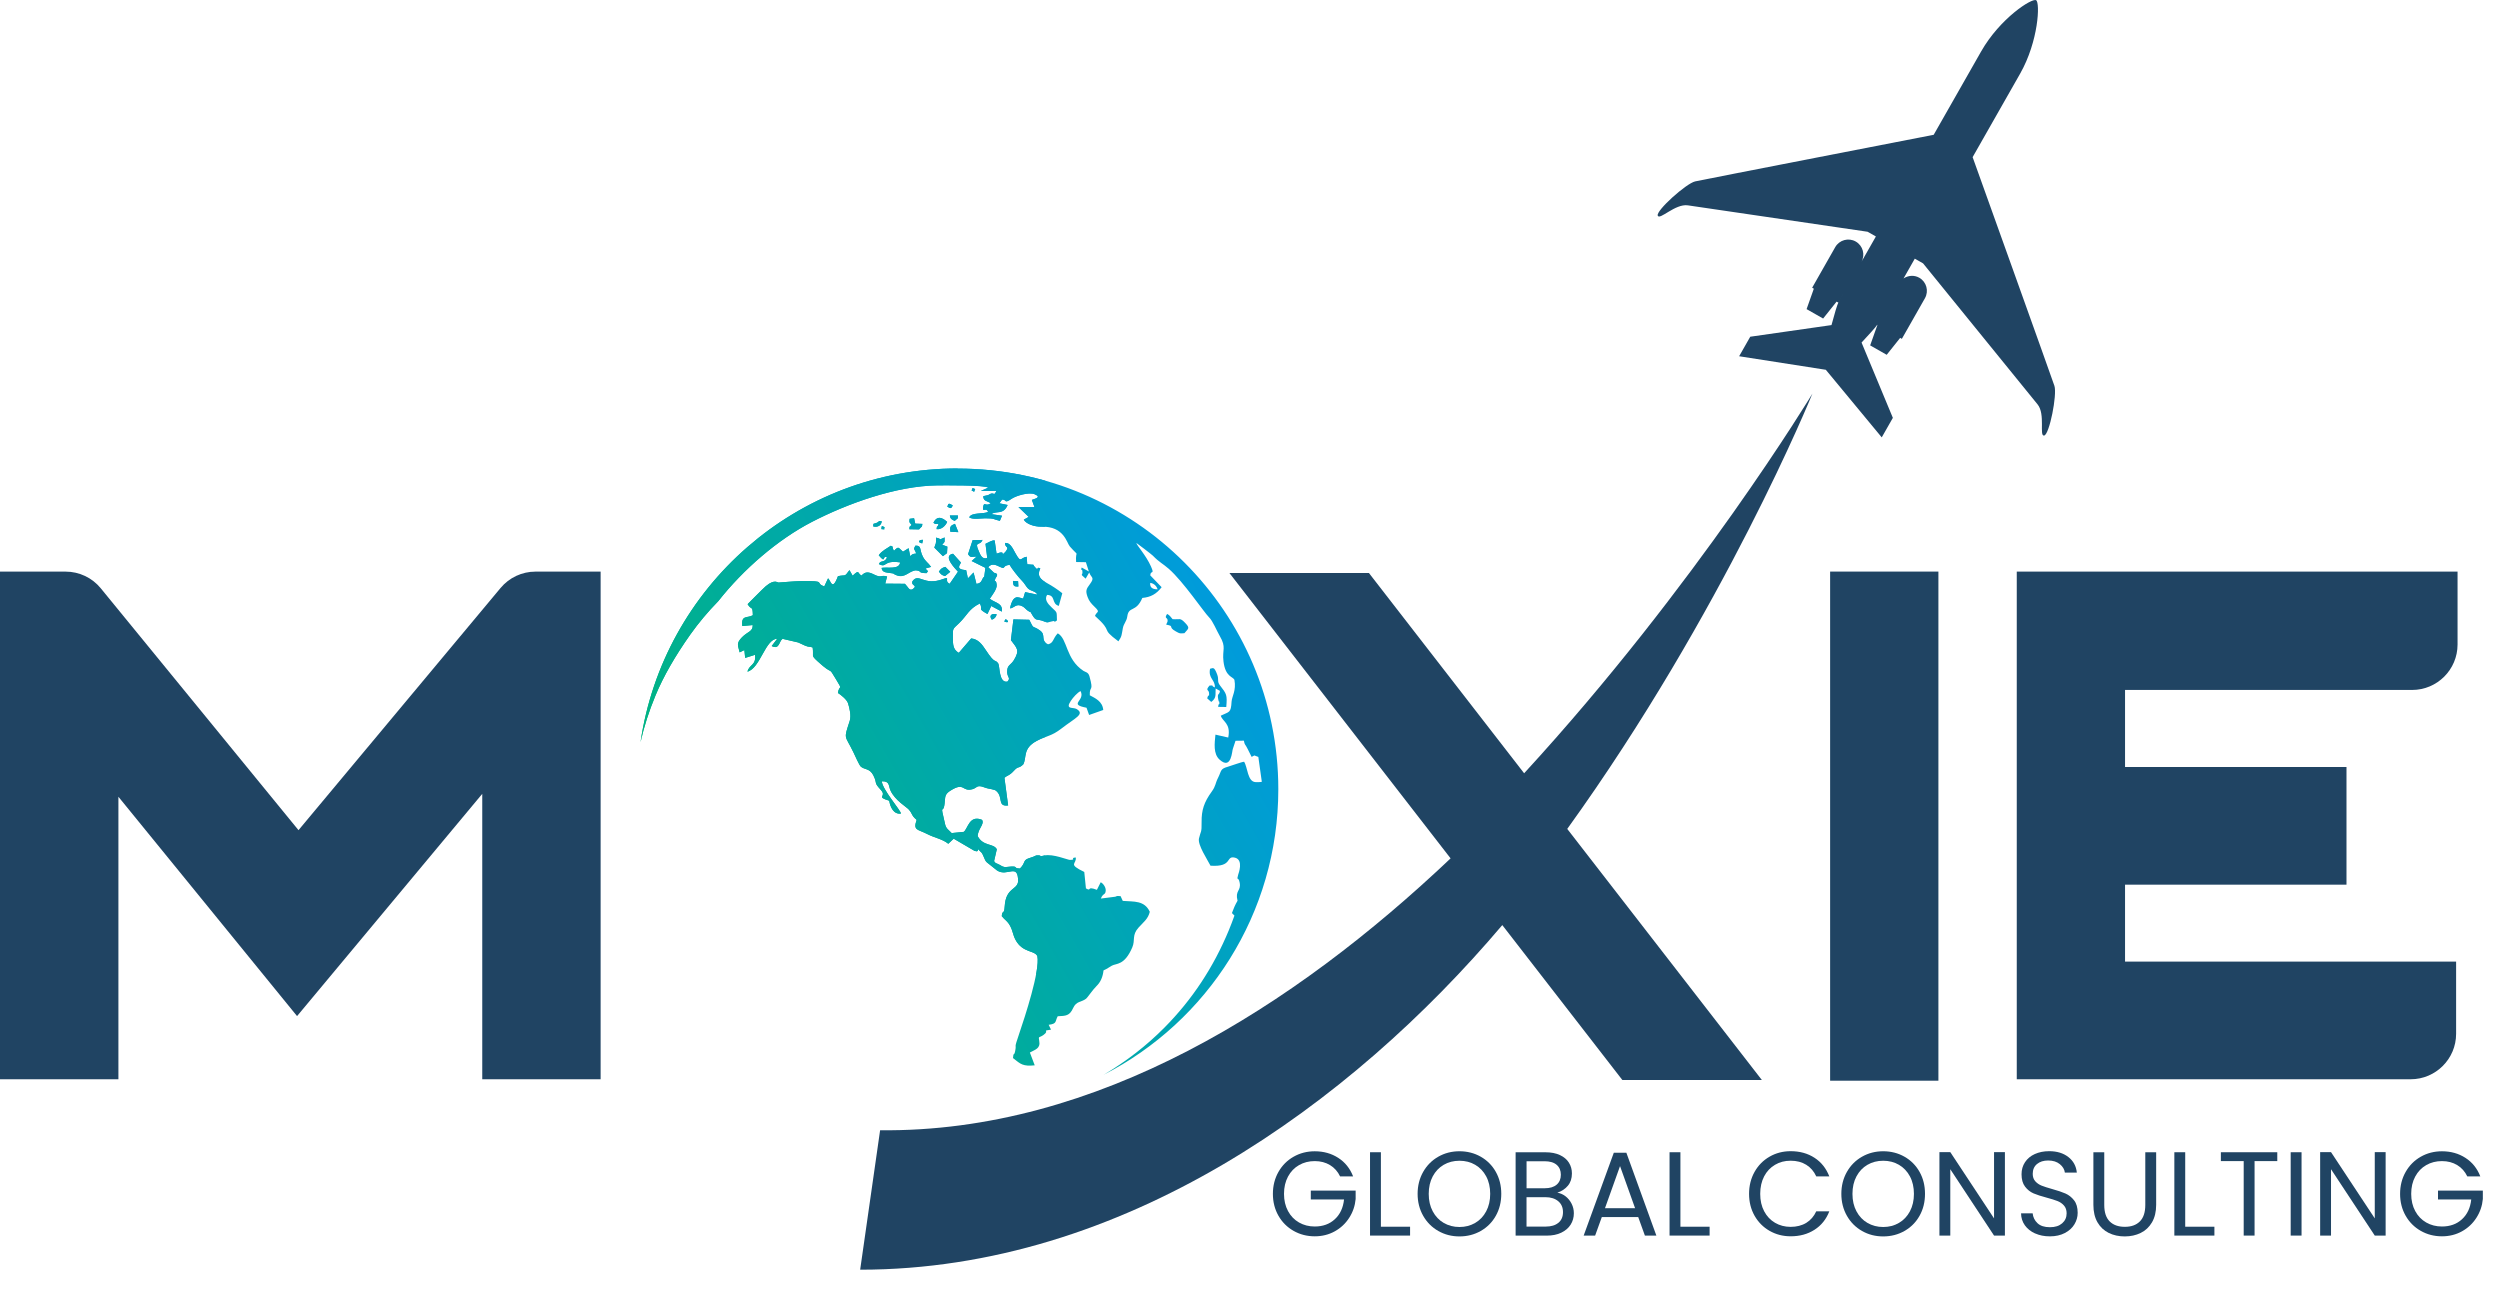
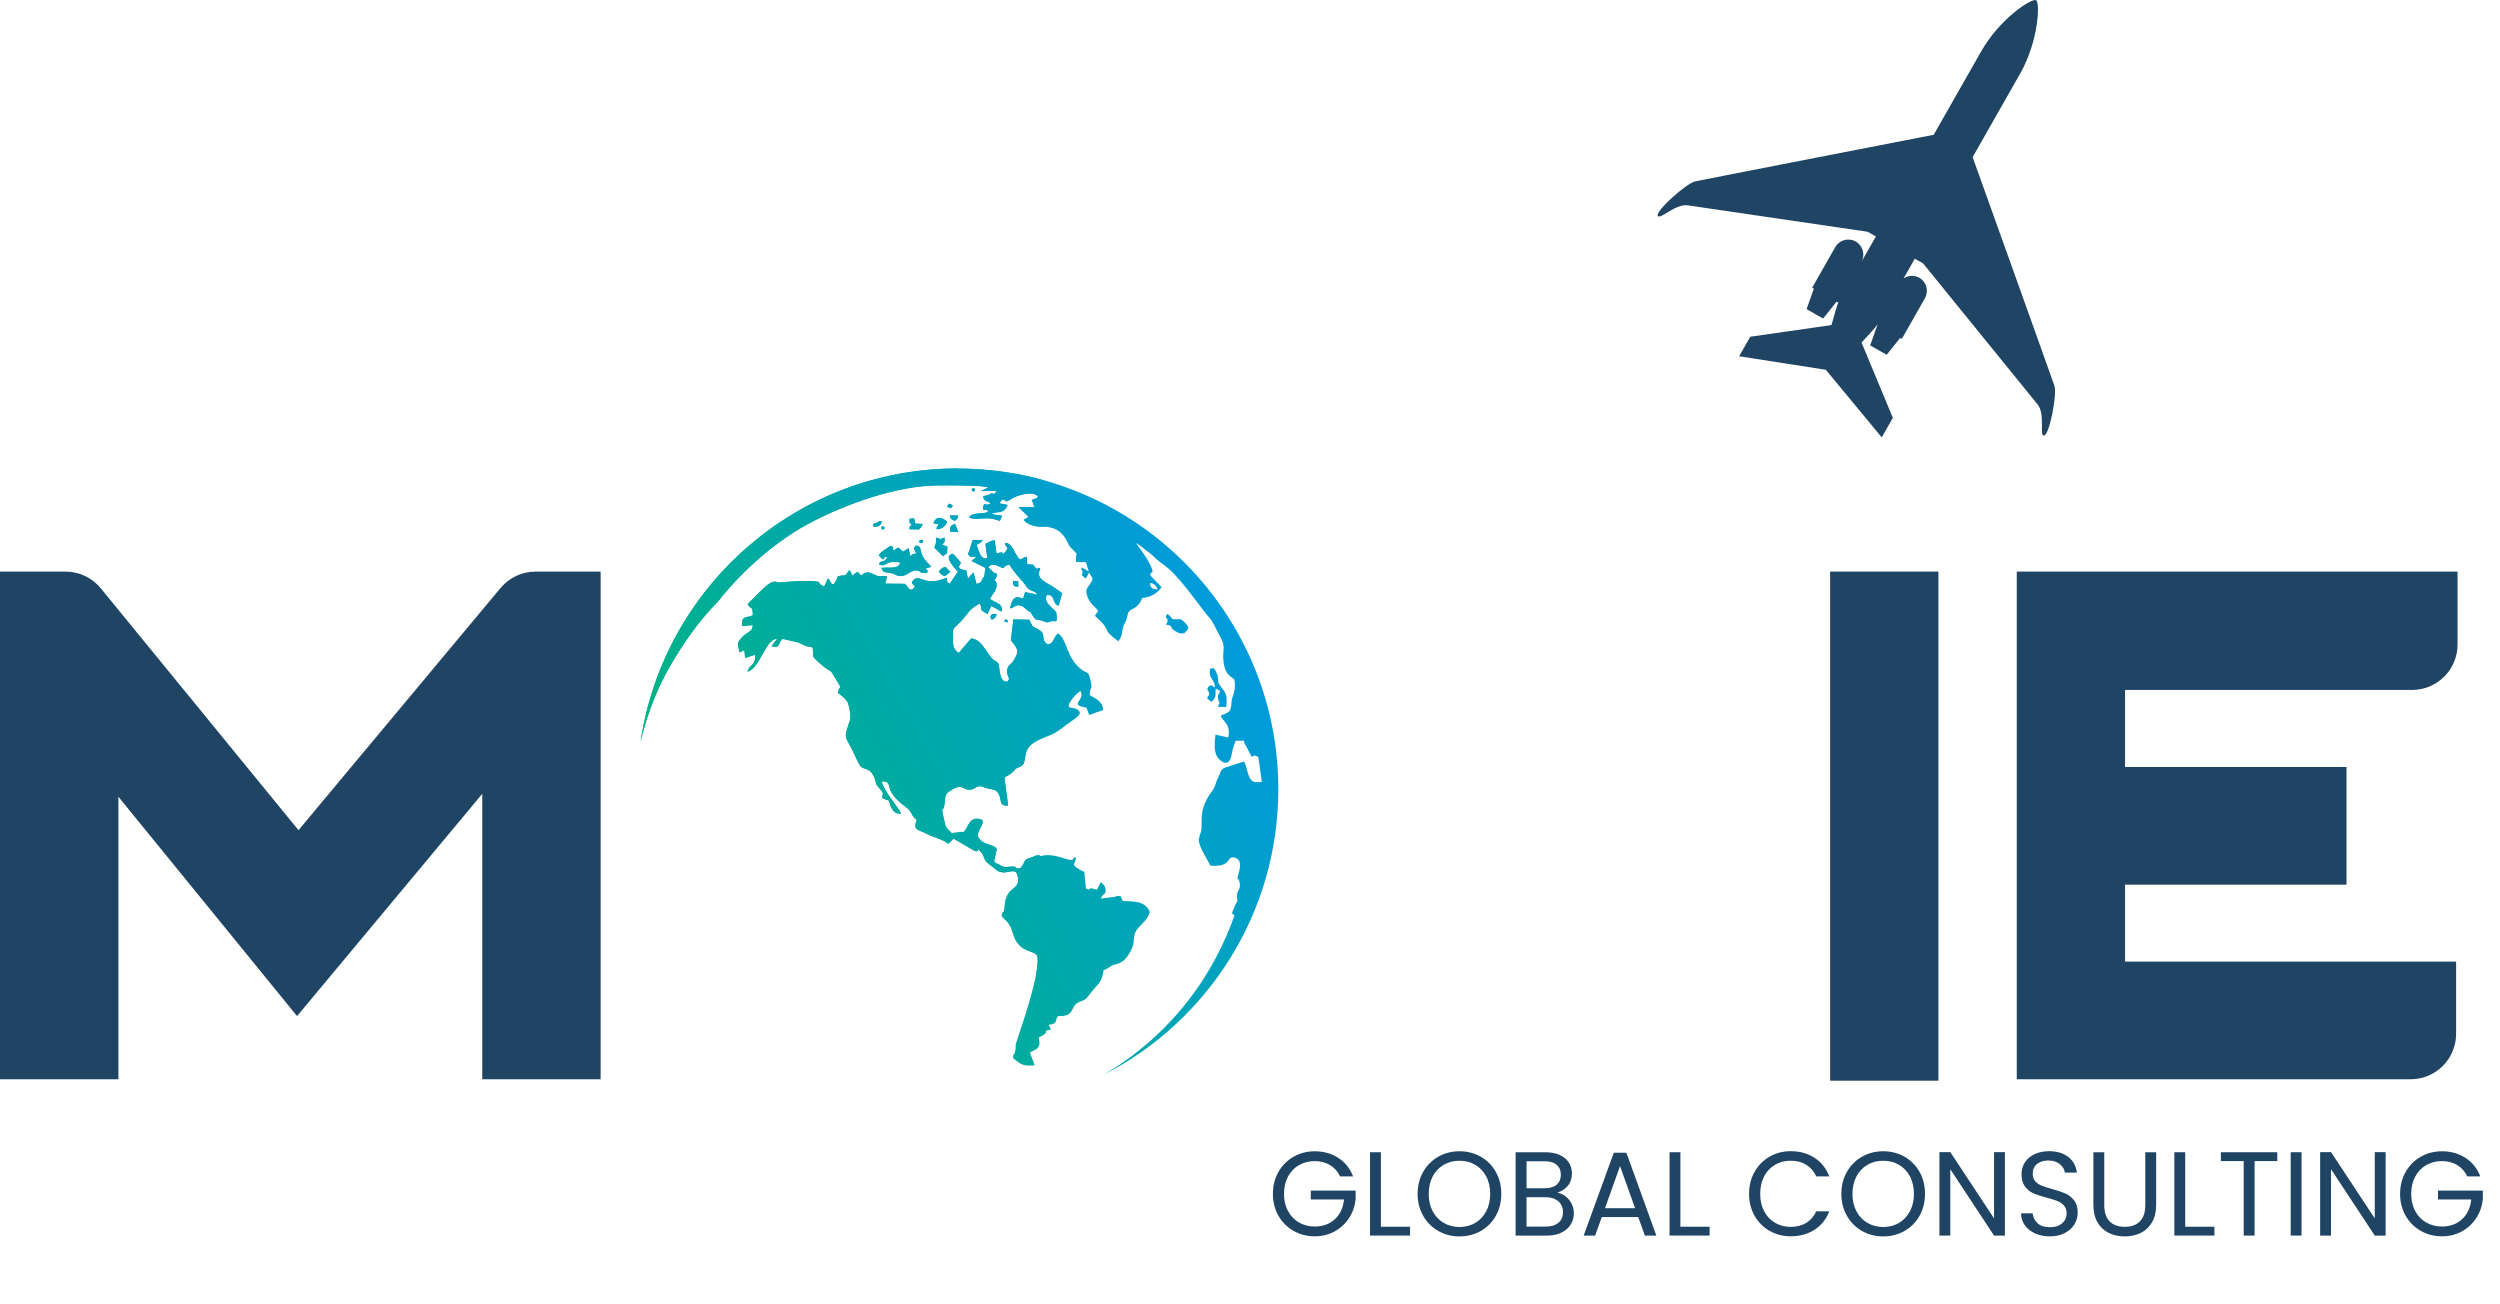
<svg xmlns="http://www.w3.org/2000/svg" xmlns:xlink="http://www.w3.org/1999/xlink" id="Layer_1" viewBox="0 0 710.88 370.81">
  <defs>
    <style>      .cls-1 {        fill: none;      }      .cls-2 {        fill: url(#linear-gradient-7);      }      .cls-3 {        fill: url(#linear-gradient-5);      }      .cls-4 {        fill: url(#linear-gradient-6);      }      .cls-5 {        fill: url(#linear-gradient-4);      }      .cls-6 {        fill: url(#linear-gradient-3);      }      .cls-7 {        fill: url(#linear-gradient-2);      }      .cls-8 {        clip-rule: evenodd;      }      .cls-8, .cls-9 {        fill: url(#linear-gradient);      }      .cls-9 {        fill-rule: evenodd;      }      .cls-10 {        fill: #204463;      }      .cls-11 {        clip-path: url(#clippath);      }    </style>
    <linearGradient id="linear-gradient" x1="350.84" y1="179.55" x2="212.12" y2="258.82" gradientUnits="userSpaceOnUse">
      <stop offset="0" stop-color="#009bdb" />
      <stop offset="1" stop-color="#00b384" />
    </linearGradient>
    <clipPath id="clippath">
      <path class="cls-8" d="M265.68,155.72l2.44,2.43,1.17-.87.1-1.84-1.49-.54c.95-1.06.65-.66.7-2.08-2.27.88-.21.56-2.43.05.03,2.21-.09,1.39-.49,2.85M265.42,148.66c.74.5.35.27,1.45.34-.42,1.45-.41,0-.55,1.47,1.39.16,2.56-.97,3.01-2.07-.49-.41-2.61-2.5-3.91.26ZM259.22,149.27c-.85.91-.51.1-.64,1.22l2.75.05c.97-1.22.75-.28.95-1.57l-2.03-.08-.33-1.53-1.27.16c-.15,1.28-.07.85.58,1.76ZM266.97,162.54c.61.79.77.98,1.75,1.28l1.49-1.23-1.4-1.4c-1.04.3-1.26.54-1.84,1.35ZM270.22,151.2l2.29.12-.96-2.38c-1.33.53-1.49.82-1.33,2.26ZM271.49,148.11c1-.98.86-.33.9-1.53h-2.29c.08.95.65,1.25,1.39,1.53ZM248.3,149.69c1.2.34,2.38-.27,2.41-1.49-1.51-.12-.11-.13-1.48.49-.79.36-.93-.12-.93,1ZM269.35,144.06c1.06.63,1.11.55,1.58-.31-1.52-1.09-1.24-.14-1.58.31ZM262.24,154.51l.22-1.01c-1.2-.04-1.72.72-.22,1.01ZM250.63,150.46c1.4.09.54.24.91-.56-.91-.39-.83-.51-.91.56ZM276.25,139.42c1.17.76.62.24,1.05-.35-1.22-.51-.5-.34-1.05.35ZM249.87,157.88c2.22,2.71.91-.28,2.37.66-.85,1.67-1.79.61-2.33,1.85,2.36,1.25,1.06-1.19,6.04-.47-.23,2.14-3.61,1.25-5.26,1.56.08.98.83,1.26,1.72,1.37,2.74.34.92.13,2.61.76,2.31.87,3.39-1.23,5.38-1.43,1.98.18.32.76,3.08.8.67-1.19.52-.01-.28-1.34l1.56-.44c-.89-1.28-1.63-1.53-2.34-2.91-1.08-2.1-.23-3.13-2.09-3.15-.78,1.25-.19.92.18,2.25-1.06.12-1.08.21-1.69.75l-.46-2.26-1.6,1c-1.35-1.14-1.15-1.71-2.56-.25-.85-1.51.19-.89-.89-1.45-1.26.88-2.47,1.37-3.45,2.71ZM331.61,177.62c2.56.46.32.58,2.72,1.91,1.27.71,1.11.6,2.46.52,1.11-1.35,1.69-1.38.22-2.92-1.52-1.59-1.43-.91-3.58-1.07-.54-.65-.86-1.15-1.56-1.49-1.04,1.6.41.73.1,2.25,0,0-.29.53-.36.8ZM345.44,195.48c-1.39-.6.07-.61-1.51-.54-1.3,1.52-.19,1.1-.13,2.12.09,1.45-.13-.06-.53,1.52l1.15,1.02c1.58-1.2,1.13-2.05,1.25-3.83l1.22.69c-.15,1.35-.83.47-.49,2.36.24,1.36.27.04.33,1.03.06.98-.13-.39-.35,1.15l2.31.04c.31-3.47.1-3.71-1.77-6.12-.95-1.23-.22-1.59-.83-3.18-.88-2.31-1.18-1.73-2.01-1.57-.56,2.84,1.51,3.07,1.36,5.31ZM329.19,167.57c-.35-.93-1.02-1.67-2.12-1.83-.17,1.44.8,1.85,2.12,1.83ZM282.02,176.21c.7-.19,1.27-.79,1.37-1.56-1.45-.29-2.25.38-1.37,1.56ZM285.55,176.7c1.2.58,1.51-.04.4-.65l-.4.65ZM289.58,166.78l-.08-1.52-1.47-.07c.11,1.35.14,1.64,1.55,1.59ZM318.62,254.77l.64,1.4c3.24.26,6.14-.18,7.69,3.1-.49,2.04-1.77,2.9-3.2,4.49-1.97,2.18-.88,3.55-1.78,5.63-2.23,5.21-4.53,4.48-5.83,5.21-1.18.67-.92.65-2.35,1.34-.2,1.79-.78,3.28-2.04,4.5-1.02.99-2.52,3.24-2.91,3.54-1.4,1.08-2.77.61-3.71,2.7-.99,2.19-2.08,2.19-4.36,2.29-.82,1.46-.12,2.14-2.58,2.43l.67,1.38c-2.86.4-.2.14-2.18,1.54-1.22.86-1.45.19-1.17,1.64.42,2.21-1.15,2.48-2.66,3.33l1.38,3.64c-3.3.33-3.99-.28-6.18-2.07.13-1.83.31-.46.61-1.95.5-2.49-.55.03,1.22-5.18,1.46-4.3,5.91-17.73,5.1-21.83-.71-1.7-4.2-.9-6.2-4.64-.8-1.5-.72-2.45-1.55-3.99-.79-1.46-1.45-1.59-2.37-2.76.13-1.9.68-.23.83-2.77.32-5.39,3.55-4.61,3.82-7.1,0-5.43-3.02-1.19-5.98-3.11-.11-.07-2.82-2.24-2.89-2.3-.86-.72-.93-2.46-1.86-3.09-1.47-1.67.19.44-1.68-.2l-5.91-3.46-1.54,1.45c-1.63-1.35-3.94-1.7-5.93-2.74-2.79-1.45-4.14-.97-3.06-4.06-1.6-1.33-1.07-1.62-2.26-2.96-.67-.75-3.85-2.55-5.15-5.33-.67-1.43-.14-2.72-2.5-2.68.12,2.31,5.42,8.3,5.44,9.18-2.06.31-3.05-1.84-3.33-3.65-4.03-1.25-.51-1.04-2.4-3.09-2.15-2.33-.84-1.57-2.11-4.12-1.04-2.08-2.61-1.57-3.61-2.54-.43-.42-1.65-3.16-2.08-4.07-2.43-5.01-2.81-3.44-1.04-8.85.47-1.43,0-3.54-.47-5.03-.33-1.05-1.92-2.31-2.87-2.94.33-2.49,1.5-.48-.51-3.82-2.53-4.22-.43-.73-5.29-5.2-1.99-1.82-1.03-1.26-1.39-3.91-1.02-.37-.87,0-2.14-.52-.12-.05-1.94-.9-1.97-.91-.13-.04-4.34-1.04-4.46-1.04-1.04.73-.85,3.19-3.08,2.05l1.57-2.06c-3.37,0-4.83,8.4-8.46,9.35.51-2.12,2.52-1.73,2.15-4.79l-2.8.88-.23-2.23-1.34.65c-.4-1.86-1.12-2.47.67-4.29,1.63-1.66,3.12-1.6,3.04-3.47l-2.95.28c-.41-3.25,1.44-2.16,2.99-3.08-.07-2.93-.37-1.27-1.49-3.14,1.25-1.31,2.71-2.68,4.04-4.04,3.28-3.38,4.29-2.16,4.75-2.11.17.02,4.67-.4,6.38-.42,7.73-.09,3.67.52,6.64,1.51l1.06-2.27c.74.39,1.15,3.95,2.82-.63,2.36-.51,1.73.38,3.27-1.72l.91,1.59c2.01-1.96,1.34-.63,2.52-.04,1.1-1.24,2.11-1.03,3.54-.31,2.25,1.12,1.81.01,3.74.57l-.54,2.03,5.61.05c.98,1.01,1.18,2,2.16,1.56,1.69-1.26-.53-.88-.03-2.28,1.85-2.53,3.15,1.45,8.67-.62,2.35-.88.15.51,1.92,1.34l2.36-3.44c-.79-.88-4.48-4.57-1.41-5.11l2.22,2.47c-.08.7-1.77,1.92,1.52,2.22l.49,2.32,1.61-1.68.82,3.25c1.78-.26,1.37-1.42,2.22-2.08l.32-2.49-3.9-1.94,1.43-1.27c-1.48.02-1.71.48-2.45-.69l1.3-3.98,2.79-.05c-.64,1.78-2.37.19-1.08,3.11.44,1,.92,2.54,2.44,2.02l-.5-4.03c.69-.31,1.88-1.08,2.61-.98l.54,3.78c3.14-1.24.69,1.32,2.5-.49,1.37-1.77-.15-1.01-.09-2.56,1.44-.16,2.2,1.57,2.86,2.76,1.79,3.25,1.38,1.43,3.29,1.17l.17,2.13c2.64.34,1.14-.3,2.24.87,1.24,1.33.06-.41,1.47.32-.99,2-.12,3.07,1.99,4.21,1.32.72,3.01,1.82,4.26,2.84l-.99,3.6c-2.18-.62-.79-3.03-3.33-3.13-.86,1.32.25,2.56,1.23,3.5,1.78,1.7,1.47,1.13,1.57,3.76-1.56,1.09-.04-.01-1.05.19-2.15.43-1.25.64-2.66.07-2.08-.84-2.11.11-3.23-1.69-1.06-1.7.06-.36-1.43-1.4-.39-.27-.84-.84-1.31-1.11-1.88-1.08-2.5.41-3.6.53-.04-.78.6-2.3.97-2.66.83-.8,1.24-.54,2.7-.13l.56-1.85,3.49.73c-.45-1.02-1.79-.97-2.64-1.73-.51-.46-1.02-1.54-1.79-2.28-.79-.76-2.97-3.51-3.47-4.47-2.35.22-.9,1.43-2.77.57-.8-.37-2.24-1.25-3.32.1l1.66,1.58c1.66.25.48,1.34.4,1.6-.61,1.88.12-.37.36,1.82.13,1.18-1.26,2.92-1.96,3.97,1.54,1.22,3.79,1.23,3.41,3.66l-3-1.6-1.08,2.28c-3.04-1.72-1.13-1.09-2.16-3-3.2,1.58-3.55,3.33-5.96,5.66-1.84,1.77-1.72,1.27-1.7,4.1,0,1.77-.03,3.32,1.67,4.29l3.53-4.11c2.01.21,3.09,1.7,4.16,3.33,2.75,4.2,2.53,2.39,3.54,3.8.48.84.13,5.58,2.59,5.16,1.18-1.23-.36-1.16-.02-3.46.19-1.3,1.08-1.35,1.88-2.67,1.75-2.89.83-3.38-.86-5.68l.71-5.89,4.51.11c1.45,3.06.83,1.41,3.1,3.09,1.77,1.31-.06,2.72,2.24,3.88,1.62-.34,1.35-1.68,2.77-3.12,2.85,1.62,2.17,7.27,7.27,10.66.6.4,1.4.34,1.74,1.57,1.29,4.68-.03,2.41.09,5.39,1.47.8,3.62,1.68,3.83,4.18l-4.02,1.42-.74-2.06c-5.34-1.02-.26-1.9-1.69-4.73-.88.39-2.15,1.83-2.77,2.77-1.71,2.58.66,1.73,1.65,2.33,2.45,1.48-.49,2.56-4.26,5.5-3.05,2.37-4.22,2-7.16,3.59-4.01,2.18-2.68,4.69-3.78,6.68-1.59,1.42-1.16.16-2.76,1.9-1.19,1.3-1.73,1.15-2.57,1.87l1.05,7.87c-3.1.41-1.39-2.3-3.26-4.01-.52-.67-2.11-.57-3.52-1.13-2.12-.84-2.08.14-3.26.49-3.12.93-2.26-2.15-6.33.42-1.31.82-1.54,1.45-1.62,2.79-.31,5.07-1.61-.43.06,6.76.31,1.32.92,1.53,1.87,2.54l3.46-.35c1.17-.95,1.59-4.91,5.18-3.41.77,1.27-1.19,2.5-1.23,4.65,1.57,2.95,4.46,1.95,5.43,3.71l-.78,3.38c.42.73.56.48,1.64,1.08.63.35.97.68,1.92.58,3.95-.45,1.46.37,3.81.44,1.88-1.91.51-2.36,3.06-3.1,1.49-.43,1.16-.68,2.12-.65,1.31.04-.23.51,1.8.04,2.34-.54,6.64,1.27,7.21,1.26,2.05-.02-.14-.57,1.67-.69.29,1.97-2.43,1.78,2.42,4.12l.47,4.67c1.81,1.02-.06-.81,3.12.41l1.08-2.15c.69.3,1.47,1.42,1.43,2.31-.06,1.42-.74.67-1.39,2.32l4.08-.52c.61-.08-.06-.32,1.59-.16ZM272.32,133.24c50.35,0,91.17,40.82,91.17,91.17,0,35.41-20.19,66.11-49.68,81.21,6.42-3.79,12.2-8.27,17.33-13.45,7.82-7.89,13.91-17.1,18.27-27.63.57-1.39,1.11-2.79,1.61-4.19-.24-.25-.48-.49-.72-.72.4-1.13.89-2.3,1.6-3.51-.77-2.97,1.05-2.73.61-5.11-.37-1.98-.97-.28-.43-2.3.07-.26,1.62-4.2-.91-4.83-2.76-.68-.46,2.72-6.96,2.28-.88-1.73-3.69-5.91-3.28-7.74.5-2.22.8-1.43.75-4.72-.04-3.33.7-5.61,2.88-8.61,1.21-1.67.91-2.17,1.83-3.99.97-1.91.52-2.46,2.73-3.07.83-.23,3.95-1.39,4.64-1.43,1.02,1.51.94,5.7,3.26,5.79.44.02,1.59.01,1.78-.09l-.99-7.07-1.13-.42-.78.41-1.12-2.24c-.76-1.57-.84-.99-1.08-2.37l-2.38.03-.74,2.24c-.27.41-.33,6.23-3.78,3.13-1.86-1.67-1.43-4.68-1.19-7.12l3.64.83c.81-4.09-1.65-4.52-2.12-6.22,2.42-1.2,2.88-.65,3.07-4,.09-1.47,1.37-3.15.81-6.17-.38-.98-2.56-.74-3.11-5.25-.41-3.43.88-3.92-1.05-7.22-.92-1.58-1.96-4.24-3.04-5.31-1.47-1.46-7.34-10.2-11.46-13.8-1.65-1.45-2.64-1.8-4.55-3.76-.33-.34-4.59-3.59-4.67-3.6,0,.55,2.77,3.55,4.14,6.66,1.14,2.57-.12.94-.19,2.56l3.23,3.36c-1.5,1.96-3.13,2.84-5.49,3.05-1.79,4.25-3.88,2.21-4.28,5.28-.18,1.38-1,1.96-1.26,3.32-.35,1.82-.23,2.28-1.26,3.74-5.49-4.07-1.09-2.22-6.66-7.23.48-1.39,1.7-.85-.18-2.65-.9-.87-1.5-1.56-1.93-2.74-.65-1.81-.34-2.28.65-3.62,1.52-2.05.36-1.74-.18-3.34l-1.02,1.76c-2.02-1.77-.55-.51-.98-2.46-.08-.35-.56.42-.14-.71l2.04,1.14-.85-2.65-2.78-.05c-.28-3.79,1.2-1.05-1.78-4.42-.91-1.04-1.61-5.77-8.06-5.63-2.03.04-4.34-.75-5.04-1.99l1.4-.79-2.92-2.8h4.56s-.74-2.03-.74-2.03c.35-.23,3.08-.66.8-1.61-1.69-.7-5.33.46-6.52,1.26-2.34,1.58-1.27.23-2.75.25l-.76,1.06,2.34.48c-1.23,2.95-3.26,1.54-4.61,2.61l3.01.44-.61,1.46c-1.85-.39-1.39-.74-4.16-.72-1.35.01-3.5.42-4.56-.26.6-1.53,4.21-.86,5.36-1.58-.57-1.46-1.72.44-1.38-1.45.29-1.61.6.08,2.15-.98-.84-.65-2.2-.54-2.12-2.03l1.38-.3c1.81-1.26,1.51.64,2.32-1.16l-4.39-.03,2.03-.9c-.35-.8-12.91-.68-14.4-.67-11.67.13-25.55,5.15-35.66,10.37-9.69,5.01-19.46,13.43-26.65,22.55-2.97,3.04-5.61,6.19-7.93,9.46-4.36,6.16-7.67,11.95-9.92,17.36-1.85,4.46-3.26,8.87-4.25,13.25,6.47-44.02,44.38-77.81,90.2-77.81Z" />
    </clipPath>
    <linearGradient id="linear-gradient-2" x1="320.16" y1="125.86" x2="181.44" y2="205.13" xlink:href="#linear-gradient" />
    <linearGradient id="linear-gradient-3" x1="0" y1="234.71" x2="170.79" y2="234.71" gradientUnits="userSpaceOnUse">
      <stop offset="1" stop-color="#204463" />
      <stop offset="1" stop-color="#415673" />
    </linearGradient>
    <linearGradient id="linear-gradient-4" x1="520.4" y1="234.92" x2="551.19" y2="234.92" gradientUnits="userSpaceOnUse">
      <stop offset="0" stop-color="#204463" />
      <stop offset="1" stop-color="#204463" />
    </linearGradient>
    <linearGradient id="linear-gradient-5" x1="573.47" y1="234.71" x2="698.81" y2="234.71" xlink:href="#linear-gradient-4" />
    <linearGradient id="linear-gradient-6" x1="244.58" y1="236.49" x2="515.36" y2="236.49" xlink:href="#linear-gradient-4" />
    <linearGradient id="linear-gradient-7" x1="471.35" y1="62.18" x2="584.38" y2="62.18" xlink:href="#linear-gradient-4" />
  </defs>
  <g>
    <path class="cls-9" d="M265.68,155.72l2.44,2.43,1.17-.87.1-1.84-1.49-.54c.95-1.06.65-.66.7-2.08-2.27.88-.21.56-2.43.05.03,2.21-.09,1.39-.49,2.85M265.42,148.66c.74.5.35.27,1.45.34-.42,1.45-.41,0-.55,1.47,1.39.16,2.56-.97,3.01-2.07-.49-.41-2.61-2.5-3.91.26ZM259.22,149.27c-.85.91-.51.1-.64,1.22l2.75.05c.97-1.22.75-.28.95-1.57l-2.03-.08-.33-1.53-1.27.16c-.15,1.28-.07.85.58,1.76ZM266.97,162.54c.61.79.77.98,1.75,1.28l1.49-1.23-1.4-1.4c-1.04.3-1.26.54-1.84,1.35ZM270.22,151.2l2.29.12-.96-2.38c-1.33.53-1.49.82-1.33,2.26ZM271.49,148.11c1-.98.86-.33.9-1.53h-2.29c.08.95.65,1.25,1.39,1.53ZM248.3,149.69c1.2.34,2.38-.27,2.41-1.49-1.51-.12-.11-.13-1.48.49-.79.36-.93-.12-.93,1ZM269.35,144.06c1.06.63,1.11.55,1.58-.31-1.52-1.09-1.24-.14-1.58.31ZM262.24,154.51l.22-1.01c-1.2-.04-1.72.72-.22,1.01ZM250.63,150.46c1.4.09.54.24.91-.56-.91-.39-.83-.51-.91.56ZM276.25,139.42c1.17.76.62.24,1.05-.35-1.22-.51-.5-.34-1.05.35ZM249.87,157.88c2.22,2.71.91-.28,2.37.66-.85,1.67-1.79.61-2.33,1.85,2.36,1.25,1.06-1.19,6.04-.47-.23,2.14-3.61,1.25-5.26,1.56.08.98.83,1.26,1.72,1.37,2.74.34.92.13,2.61.76,2.31.87,3.39-1.23,5.38-1.43,1.98.18.32.76,3.08.8.67-1.19.52-.01-.28-1.34l1.56-.44c-.89-1.28-1.63-1.53-2.34-2.91-1.08-2.1-.23-3.13-2.09-3.15-.78,1.25-.19.92.18,2.25-1.06.12-1.08.21-1.69.75l-.46-2.26-1.6,1c-1.35-1.14-1.15-1.71-2.56-.25-.85-1.51.19-.89-.89-1.45-1.26.88-2.47,1.37-3.45,2.71ZM331.61,177.62c2.56.46.32.58,2.72,1.91,1.27.71,1.11.6,2.46.52,1.11-1.35,1.69-1.38.22-2.92-1.52-1.59-1.43-.91-3.58-1.07-.54-.65-.86-1.15-1.56-1.49-1.04,1.6.41.73.1,2.25,0,0-.29.53-.36.8ZM345.44,195.48c-1.39-.6.07-.61-1.51-.54-1.3,1.52-.19,1.1-.13,2.12.09,1.45-.13-.06-.53,1.52l1.15,1.02c1.58-1.2,1.13-2.05,1.25-3.83l1.22.69c-.15,1.35-.83.47-.49,2.36.24,1.36.27.04.33,1.03.06.98-.13-.39-.35,1.15l2.31.04c.31-3.47.1-3.71-1.77-6.12-.95-1.23-.22-1.59-.83-3.18-.88-2.31-1.18-1.73-2.01-1.57-.56,2.84,1.51,3.07,1.36,5.31ZM329.19,167.57c-.35-.93-1.02-1.67-2.12-1.83-.17,1.44.8,1.85,2.12,1.83ZM282.02,176.21c.7-.19,1.27-.79,1.37-1.56-1.45-.29-2.25.38-1.37,1.56ZM285.55,176.7c1.2.58,1.51-.04.4-.65l-.4.65ZM289.58,166.78l-.08-1.52-1.47-.07c.11,1.35.14,1.64,1.55,1.59ZM318.62,254.77l.64,1.4c3.24.26,6.14-.18,7.69,3.1-.49,2.04-1.77,2.9-3.2,4.49-1.97,2.18-.88,3.55-1.78,5.63-2.23,5.21-4.53,4.48-5.83,5.21-1.18.67-.92.65-2.35,1.34-.2,1.79-.78,3.28-2.04,4.5-1.02.99-2.52,3.24-2.91,3.54-1.4,1.08-2.77.61-3.71,2.7-.99,2.19-2.08,2.19-4.36,2.29-.82,1.46-.12,2.14-2.58,2.43l.67,1.38c-2.86.4-.2.14-2.18,1.54-1.22.86-1.45.19-1.17,1.64.42,2.21-1.15,2.48-2.66,3.33l1.38,3.64c-3.3.33-3.99-.28-6.18-2.07.13-1.83.31-.46.61-1.95.5-2.49-.55.03,1.22-5.18,1.46-4.3,5.91-17.73,5.1-21.83-.71-1.7-4.2-.9-6.2-4.64-.8-1.5-.72-2.45-1.55-3.99-.79-1.46-1.45-1.59-2.37-2.76.13-1.9.68-.23.83-2.77.32-5.39,3.55-4.61,3.82-7.1,0-5.43-3.02-1.19-5.98-3.11-.11-.07-2.82-2.24-2.89-2.3-.86-.72-.93-2.46-1.86-3.09-1.47-1.67.19.44-1.68-.2l-5.91-3.46-1.54,1.45c-1.63-1.35-3.94-1.7-5.93-2.74-2.79-1.45-4.14-.97-3.06-4.06-1.6-1.33-1.07-1.62-2.26-2.96-.67-.75-3.85-2.55-5.15-5.33-.67-1.43-.14-2.72-2.5-2.68.12,2.31,5.42,8.3,5.44,9.18-2.06.31-3.05-1.84-3.33-3.65-4.03-1.25-.51-1.04-2.4-3.09-2.15-2.33-.84-1.57-2.11-4.12-1.04-2.08-2.61-1.57-3.61-2.54-.43-.42-1.65-3.16-2.08-4.07-2.43-5.01-2.81-3.44-1.04-8.85.47-1.43,0-3.54-.47-5.03-.33-1.05-1.92-2.31-2.87-2.94.33-2.49,1.5-.48-.51-3.82-2.53-4.22-.43-.73-5.29-5.2-1.99-1.82-1.03-1.26-1.39-3.91-1.02-.37-.87,0-2.14-.52-.12-.05-1.94-.9-1.97-.91-.13-.04-4.34-1.04-4.46-1.04-1.04.73-.85,3.19-3.08,2.05l1.57-2.06c-3.37,0-4.83,8.4-8.46,9.35.51-2.12,2.52-1.73,2.15-4.79l-2.8.88-.23-2.23-1.34.65c-.4-1.86-1.12-2.47.67-4.29,1.63-1.66,3.12-1.6,3.04-3.47l-2.95.28c-.41-3.25,1.44-2.16,2.99-3.08-.07-2.93-.37-1.27-1.49-3.14,1.25-1.31,2.71-2.68,4.04-4.04,3.28-3.38,4.29-2.16,4.75-2.11.17.02,4.67-.4,6.38-.42,7.73-.09,3.67.52,6.64,1.51l1.06-2.27c.74.39,1.15,3.95,2.82-.63,2.36-.51,1.73.38,3.27-1.72l.91,1.59c2.01-1.96,1.34-.63,2.52-.04,1.1-1.24,2.11-1.03,3.54-.31,2.25,1.12,1.81.01,3.74.57l-.54,2.03,5.61.05c.98,1.01,1.18,2,2.16,1.56,1.69-1.26-.53-.88-.03-2.28,1.85-2.53,3.15,1.45,8.67-.62,2.35-.88.15.51,1.92,1.34l2.36-3.44c-.79-.88-4.48-4.57-1.41-5.11l2.22,2.47c-.08.7-1.77,1.92,1.52,2.22l.49,2.32,1.61-1.68.82,3.25c1.78-.26,1.37-1.42,2.22-2.08l.32-2.49-3.9-1.94,1.43-1.27c-1.48.02-1.71.48-2.45-.69l1.3-3.98,2.79-.05c-.64,1.78-2.37.19-1.08,3.11.44,1,.92,2.54,2.44,2.02l-.5-4.03c.69-.31,1.88-1.08,2.61-.98l.54,3.78c3.14-1.24.69,1.32,2.5-.49,1.37-1.77-.15-1.01-.09-2.56,1.44-.16,2.2,1.57,2.86,2.76,1.79,3.25,1.38,1.43,3.29,1.17l.17,2.13c2.64.34,1.14-.3,2.24.87,1.24,1.33.06-.41,1.47.32-.99,2-.12,3.07,1.99,4.21,1.32.72,3.01,1.82,4.26,2.84l-.99,3.6c-2.18-.62-.79-3.03-3.33-3.13-.86,1.32.25,2.56,1.23,3.5,1.78,1.7,1.47,1.13,1.57,3.76-1.56,1.09-.04-.01-1.05.19-2.15.43-1.25.64-2.66.07-2.08-.84-2.11.11-3.23-1.69-1.06-1.7.06-.36-1.43-1.4-.39-.27-.84-.84-1.31-1.11-1.88-1.08-2.5.41-3.6.53-.04-.78.6-2.3.97-2.66.83-.8,1.24-.54,2.7-.13l.56-1.85,3.49.73c-.45-1.02-1.79-.97-2.64-1.73-.51-.46-1.02-1.54-1.79-2.28-.79-.76-2.97-3.51-3.47-4.47-2.35.22-.9,1.43-2.77.57-.8-.37-2.24-1.25-3.32.1l1.66,1.58c1.66.25.48,1.34.4,1.6-.61,1.88.12-.37.36,1.82.13,1.18-1.26,2.92-1.96,3.97,1.54,1.22,3.79,1.23,3.41,3.66l-3-1.6-1.08,2.28c-3.04-1.72-1.13-1.09-2.16-3-3.2,1.58-3.55,3.33-5.96,5.66-1.84,1.77-1.72,1.27-1.7,4.1,0,1.77-.03,3.32,1.67,4.29l3.53-4.11c2.01.21,3.09,1.7,4.16,3.33,2.75,4.2,2.53,2.39,3.54,3.8.48.84.13,5.58,2.59,5.16,1.18-1.23-.36-1.16-.02-3.46.19-1.3,1.08-1.35,1.88-2.67,1.75-2.89.83-3.38-.86-5.68l.71-5.89,4.51.11c1.45,3.06.83,1.41,3.1,3.09,1.77,1.31-.06,2.72,2.24,3.88,1.62-.34,1.35-1.68,2.77-3.12,2.85,1.62,2.17,7.27,7.27,10.66.6.4,1.4.34,1.74,1.57,1.29,4.68-.03,2.41.09,5.39,1.47.8,3.62,1.68,3.83,4.18l-4.02,1.42-.74-2.06c-5.34-1.02-.26-1.9-1.69-4.73-.88.39-2.15,1.83-2.77,2.77-1.71,2.58.66,1.73,1.65,2.33,2.45,1.48-.49,2.56-4.26,5.5-3.05,2.37-4.22,2-7.16,3.59-4.01,2.18-2.68,4.69-3.78,6.68-1.59,1.42-1.16.16-2.76,1.9-1.19,1.3-1.73,1.15-2.57,1.87l1.05,7.87c-3.1.41-1.39-2.3-3.26-4.01-.52-.67-2.11-.57-3.52-1.13-2.12-.84-2.08.14-3.26.49-3.12.93-2.26-2.15-6.33.42-1.31.82-1.54,1.45-1.62,2.79-.31,5.07-1.61-.43.06,6.76.31,1.32.92,1.53,1.87,2.54l3.46-.35c1.17-.95,1.59-4.91,5.18-3.41.77,1.27-1.19,2.5-1.23,4.65,1.57,2.95,4.46,1.95,5.43,3.71l-.78,3.38c.42.73.56.48,1.64,1.08.63.35.97.68,1.92.58,3.95-.45,1.46.37,3.81.44,1.88-1.91.51-2.36,3.06-3.1,1.49-.43,1.16-.68,2.12-.65,1.31.04-.23.51,1.8.04,2.34-.54,6.64,1.27,7.21,1.26,2.05-.02-.14-.57,1.67-.69.29,1.97-2.43,1.78,2.42,4.12l.47,4.67c1.81,1.02-.06-.81,3.12.41l1.08-2.15c.69.3,1.47,1.42,1.43,2.31-.06,1.42-.74.67-1.39,2.32l4.08-.52c.61-.08-.06-.32,1.59-.16ZM272.32,133.24c50.35,0,91.17,40.82,91.17,91.17,0,35.41-20.19,66.11-49.68,81.21,6.42-3.79,12.2-8.27,17.33-13.45,7.82-7.89,13.91-17.1,18.27-27.63.57-1.39,1.11-2.79,1.61-4.19-.24-.25-.48-.49-.72-.72.4-1.13.89-2.3,1.6-3.51-.77-2.97,1.05-2.73.61-5.11-.37-1.98-.97-.28-.43-2.3.07-.26,1.62-4.2-.91-4.83-2.76-.68-.46,2.72-6.96,2.28-.88-1.73-3.69-5.91-3.28-7.74.5-2.22.8-1.43.75-4.72-.04-3.33.7-5.61,2.88-8.61,1.21-1.67.91-2.17,1.83-3.99.97-1.91.52-2.46,2.73-3.07.83-.23,3.95-1.39,4.64-1.43,1.02,1.51.94,5.7,3.26,5.79.44.02,1.59.01,1.78-.09l-.99-7.07-1.13-.42-.78.41-1.12-2.24c-.76-1.57-.84-.99-1.08-2.37l-2.38.03-.74,2.24c-.27.41-.33,6.23-3.78,3.13-1.86-1.67-1.43-4.68-1.19-7.12l3.64.83c.81-4.09-1.65-4.52-2.12-6.22,2.42-1.2,2.88-.65,3.07-4,.09-1.47,1.37-3.15.81-6.17-.38-.98-2.56-.74-3.11-5.25-.41-3.43.88-3.92-1.05-7.22-.92-1.58-1.96-4.24-3.04-5.31-1.47-1.46-7.34-10.2-11.46-13.8-1.65-1.45-2.64-1.8-4.55-3.76-.33-.34-4.59-3.59-4.67-3.6,0,.55,2.77,3.55,4.14,6.66,1.14,2.57-.12.94-.19,2.56l3.23,3.36c-1.5,1.96-3.13,2.84-5.49,3.05-1.79,4.25-3.88,2.21-4.28,5.28-.18,1.38-1,1.96-1.26,3.32-.35,1.82-.23,2.28-1.26,3.74-5.49-4.07-1.09-2.22-6.66-7.23.48-1.39,1.7-.85-.18-2.65-.9-.87-1.5-1.56-1.93-2.74-.65-1.81-.34-2.28.65-3.62,1.52-2.05.36-1.74-.18-3.34l-1.02,1.76c-2.02-1.77-.55-.51-.98-2.46-.08-.35-.56.42-.14-.71l2.04,1.14-.85-2.65-2.78-.05c-.28-3.79,1.2-1.05-1.78-4.42-.91-1.04-1.61-5.77-8.06-5.63-2.03.04-4.34-.75-5.04-1.99l1.4-.79-2.92-2.8h4.56s-.74-2.03-.74-2.03c.35-.23,3.08-.66.8-1.61-1.69-.7-5.33.46-6.52,1.26-2.34,1.58-1.27.23-2.75.25l-.76,1.06,2.34.48c-1.23,2.95-3.26,1.54-4.61,2.61l3.01.44-.61,1.46c-1.85-.39-1.39-.74-4.16-.72-1.35.01-3.5.42-4.56-.26.6-1.53,4.21-.86,5.36-1.58-.57-1.46-1.72.44-1.38-1.45.29-1.61.6.08,2.15-.98-.84-.65-2.2-.54-2.12-2.03l1.38-.3c1.81-1.26,1.51.64,2.32-1.16l-4.39-.03,2.03-.9c-.35-.8-12.91-.68-14.4-.67-11.67.13-25.55,5.15-35.66,10.37-9.69,5.01-19.46,13.43-26.65,22.55-2.97,3.04-5.61,6.19-7.93,9.46-4.36,6.16-7.67,11.95-9.92,17.36-1.85,4.46-3.26,8.87-4.25,13.25,6.47-44.02,44.38-77.81,90.2-77.81Z" />
    <g class="cls-11">
      <rect class="cls-7" x="115.85" y="104.6" width="181.37" height="172.38" />
    </g>
  </g>
  <circle class="cls-1" cx="267.03" cy="235.05" r="88.31" />
  <path class="cls-6" d="M170.79,306.89h-33.66v-81.16l-52.66,63.2-50.8-62.37v80.34H0v-144.36h18.65c3.88,0,7.56,1.74,10.01,4.75l56.22,68.77,57.46-68.87c2.46-2.95,6.09-4.65,9.93-4.65h18.52v144.36Z" />
  <path class="cls-5" d="M520.4,162.53h30.79v144.77h-30.79v-144.77Z" />
  <path class="cls-3" d="M604.26,218.09h62.97v33.46h-62.97v21.89h94.14v20.52c0,7.14-5.79,12.93-12.93,12.93h-112v-144.36h125.34v20.73c0,7.14-5.79,12.93-12.93,12.93h-81.62v21.89Z" />
  <g>
-     <path class="cls-4" d="M515.36,111.93s-32.9,54.53-81.97,107.95l-44.13-56.94h-39.67l62.89,81.14c-44.51,42.17-100.55,77.97-162.22,77.31l-5.67,39.65c74.72,0,139.43-47.06,182.59-97.99l34.14,44.05h39.67l-55.34-71.4c44.52-61.77,69.71-123.76,69.71-123.76Z" />
    <path class="cls-2" d="M560.94,44.64l-1.15,2.03c6.82-11.98,12.74-22.4,14.64-25.73,5.23-9.2,5.72-20.21,4.54-20.88-1.18-.67-10.25,5.12-15.63,14.57-1.83,3.22-7.19,12.64-13.49,23.7,0,0-65.28,12.69-67.82,13.25-2.54.56-11.18,8.32-10.65,9.73.53,1.41,4.97-3.44,8.56-2.92,3.59.53,51.12,7.51,51.12,7.51l2.35,1.34,1.45-2.54c-2.11,3.7-4.11,7.23-5.88,10.33l.3-.52c1.17-2.05.45-4.66-1.6-5.83s-4.66-.45-5.83,1.6l-6.56,11.54.48.27-2.06,5.81,4.7,2.68,3.83-4.81-3.63-2.06,4.1,2.33,3.02-5.31c-1.19,2.1-2.19,3.85-2.91,5.12-.39.68-1.26,3.7-2.03,6.59l-23.1,3.31-3.16,5.55,24.65,3.85,15.9,19.22,3.16-5.55-8.9-21.41c1.97-2.1,4-4.34,4.45-5.05l.06.04-2.06,5.81,4.7,2.68,3.83-4.81.48.27,6.56-11.54c1.17-2.05.45-4.66-1.6-5.83-1.46-.83-3.17-.67-4.48.2,1.01-1.78,2.09-3.67,3.2-5.63l2.35,1.34s30.29,37.3,32.57,40.11c2.28,2.81.38,9.11,1.86,8.85,1.49-.27,3.74-11.66,2.92-14.13-.82-2.47-23.27-65.07-23.27-65.07Z" />
  </g>
  <g>
    <path class="cls-10" d="M381.06,334.51c-.66-1.38-1.61-2.45-2.86-3.21-1.25-.76-2.7-1.14-4.35-1.14s-3.15.38-4.47,1.14c-1.33.76-2.37,1.85-3.13,3.26-.76,1.42-1.14,3.05-1.14,4.91s.38,3.49,1.14,4.9,1.8,2.49,3.13,3.25c1.33.76,2.82,1.14,4.47,1.14,2.31,0,4.22-.69,5.71-2.07,1.5-1.38,2.37-3.25,2.62-5.61h-9.45v-2.52h12.75v2.38c-.18,1.95-.79,3.74-1.84,5.36-1.04,1.62-2.41,2.9-4.11,3.84s-3.59,1.41-5.68,1.41c-2.2,0-4.21-.52-6.02-1.55s-3.25-2.46-4.3-4.3c-1.05-1.84-1.58-3.91-1.58-6.22s.53-4.39,1.58-6.24c1.05-1.85,2.49-3.29,4.3-4.32s3.82-1.55,6.02-1.55c2.52,0,4.74.62,6.68,1.87,1.94,1.25,3.35,3,4.23,5.27h-3.71Z" />
    <path class="cls-10" d="M392.66,348.82h8.3v2.52h-11.39v-23.7h3.09v21.18Z" />
    <path class="cls-10" d="M408.98,350.03c-1.81-1.03-3.25-2.47-4.3-4.32s-1.58-3.93-1.58-6.24.53-4.39,1.58-6.24c1.05-1.85,2.49-3.29,4.3-4.32s3.82-1.55,6.02-1.55,4.24.52,6.05,1.55,3.24,2.46,4.28,4.3c1.04,1.84,1.56,3.92,1.56,6.26s-.52,4.42-1.56,6.26c-1.04,1.84-2.47,3.27-4.28,4.3s-3.83,1.55-6.05,1.55-4.21-.52-6.02-1.55ZM419.47,347.74c1.33-.77,2.37-1.87,3.13-3.3.76-1.43,1.14-3.08,1.14-4.96s-.38-3.56-1.14-4.98c-.76-1.42-1.8-2.51-3.11-3.28s-2.81-1.16-4.49-1.16-3.17.39-4.49,1.16-2.35,1.86-3.11,3.28-1.14,3.08-1.14,4.98.38,3.54,1.14,4.96c.76,1.43,1.8,2.53,3.13,3.3,1.33.77,2.82,1.16,4.47,1.16s3.14-.38,4.47-1.16Z" />
    <path class="cls-10" d="M445.2,340.19c.71.57,1.28,1.27,1.7,2.11.42.84.63,1.73.63,2.69,0,1.2-.31,2.28-.92,3.25-.61.96-1.5,1.72-2.67,2.28-1.17.56-2.54.83-4.13.83h-8.84v-23.7h8.5c1.61,0,2.98.27,4.11.8,1.13.53,1.98,1.25,2.55,2.16.57.91.85,1.93.85,3.06,0,1.41-.38,2.57-1.14,3.48-.76.92-1.76,1.58-3.01,1.99.86.14,1.65.49,2.36,1.05ZM434.07,337.88h5.2c1.45,0,2.57-.34,3.37-1.02.79-.68,1.19-1.62,1.19-2.82s-.4-2.14-1.19-2.82c-.79-.68-1.94-1.02-3.43-1.02h-5.13v7.68ZM443.15,347.7c.86-.73,1.29-1.73,1.29-3.03s-.45-2.35-1.36-3.11c-.91-.76-2.12-1.14-3.64-1.14h-5.37v8.36h5.47c1.54,0,2.74-.36,3.6-1.09Z" />
    <path class="cls-10" d="M465.82,346.07h-10.34l-1.9,5.27h-3.26l8.57-23.56h3.57l8.53,23.56h-3.26l-1.9-5.27ZM464.94,343.55l-4.28-11.97-4.28,11.97h8.57Z" />
    <path class="cls-10" d="M477.83,348.82h8.3v2.52h-11.39v-23.7h3.09v21.18Z" />
    <path class="cls-10" d="M498.91,333.23c1.04-1.85,2.46-3.29,4.27-4.33,1.8-1.04,3.8-1.56,6-1.56,2.58,0,4.84.62,6.77,1.87,1.93,1.25,3.33,3.01,4.22,5.3h-3.71c-.66-1.43-1.6-2.53-2.84-3.3-1.24-.77-2.71-1.16-4.44-1.16s-3.14.39-4.45,1.16-2.35,1.86-3.09,3.28-1.12,3.08-1.12,4.98.37,3.53,1.12,4.95c.75,1.42,1.78,2.51,3.09,3.28s2.8,1.16,4.45,1.16,3.2-.38,4.44-1.14c1.23-.76,2.18-1.85,2.84-3.28h3.71c-.88,2.27-2.29,4.02-4.22,5.25-1.93,1.24-4.18,1.85-6.77,1.85-2.2,0-4.2-.52-6-1.55s-3.22-2.46-4.27-4.3c-1.04-1.84-1.56-3.91-1.56-6.22s.52-4.39,1.56-6.24Z" />
    <path class="cls-10" d="M529.47,350.03c-1.81-1.03-3.25-2.47-4.3-4.32s-1.58-3.93-1.58-6.24.53-4.39,1.58-6.24c1.05-1.85,2.49-3.29,4.3-4.32s3.82-1.55,6.02-1.55,4.24.52,6.05,1.55,3.24,2.46,4.28,4.3c1.04,1.84,1.56,3.92,1.56,6.26s-.52,4.42-1.56,6.26c-1.04,1.84-2.47,3.27-4.28,4.3s-3.83,1.55-6.05,1.55-4.21-.52-6.02-1.55ZM539.96,347.74c1.33-.77,2.37-1.87,3.13-3.3.76-1.43,1.14-3.08,1.14-4.96s-.38-3.56-1.14-4.98c-.76-1.42-1.8-2.51-3.11-3.28s-2.81-1.16-4.49-1.16-3.17.39-4.49,1.16-2.35,1.86-3.11,3.28-1.14,3.08-1.14,4.98.38,3.54,1.14,4.96c.76,1.43,1.8,2.53,3.13,3.3,1.33.77,2.82,1.16,4.47,1.16s3.14-.38,4.47-1.16Z" />
    <path class="cls-10" d="M570.1,351.34h-3.09l-12.44-18.87v18.87h-3.09v-23.73h3.09l12.44,18.84v-18.84h3.09v23.73Z" />
    <path class="cls-10" d="M578.69,350.74c-1.24-.56-2.2-1.33-2.91-2.31-.7-.99-1.07-2.12-1.09-3.42h3.3c.11,1.11.57,2.05,1.38,2.81.8.76,1.98,1.14,3.52,1.14s2.63-.37,3.49-1.11c.85-.74,1.27-1.68,1.27-2.84,0-.91-.25-1.64-.75-2.21-.5-.57-1.12-1-1.87-1.29-.75-.29-1.76-.61-3.03-.95-1.56-.41-2.82-.82-3.76-1.22-.94-.41-1.75-1.05-2.41-1.92-.67-.87-1-2.05-1-3.52,0-1.29.33-2.44.99-3.43.66-1,1.58-1.77,2.77-2.31,1.19-.54,2.56-.82,4.1-.82,2.22,0,4.04.56,5.46,1.67s2.22,2.58,2.4,4.42h-3.4c-.11-.91-.59-1.71-1.43-2.4-.84-.69-1.95-1.04-3.33-1.04-1.29,0-2.35.33-3.16,1s-1.22,1.6-1.22,2.8c0,.86.24,1.56.73,2.11.49.54,1.09.96,1.8,1.24.71.28,1.72.61,3.01.97,1.56.43,2.82.86,3.77,1.27.95.42,1.77,1.07,2.45,1.94.68.87,1.02,2.06,1.02,3.55,0,1.16-.31,2.24-.92,3.26-.61,1.02-1.52,1.85-2.72,2.48s-2.62.95-4.25.95-2.96-.28-4.2-.83Z" />
    <path class="cls-10" d="M598.35,327.64v14.99c0,2.11.52,3.67,1.55,4.69,1.03,1.02,2.46,1.53,4.3,1.53s3.24-.51,4.27-1.53c1.03-1.02,1.55-2.58,1.55-4.69v-14.99h3.09v14.96c0,1.97-.4,3.63-1.19,4.98-.79,1.35-1.86,2.35-3.21,3.01-1.35.66-2.86.99-4.54.99s-3.19-.33-4.54-.99c-1.35-.66-2.41-1.66-3.2-3.01-.78-1.35-1.17-3.01-1.17-4.98v-14.96h3.09Z" />
    <path class="cls-10" d="M621.37,348.82h8.3v2.52h-11.39v-23.7h3.09v21.18Z" />
    <path class="cls-10" d="M647.55,327.64v2.52h-6.46v21.18h-3.09v-21.18h-6.49v-2.52h16.05Z" />
    <path class="cls-10" d="M654.45,327.64v23.7h-3.09v-23.7h3.09Z" />
    <path class="cls-10" d="M678.36,351.34h-3.09l-12.44-18.87v18.87h-3.09v-23.73h3.09l12.44,18.84v-18.84h3.09v23.73Z" />
    <path class="cls-10" d="M701.58,334.51c-.66-1.38-1.61-2.45-2.86-3.21-1.25-.76-2.7-1.14-4.35-1.14s-3.15.38-4.47,1.14c-1.33.76-2.37,1.85-3.13,3.26-.76,1.42-1.14,3.05-1.14,4.91s.38,3.49,1.14,4.9,1.8,2.49,3.13,3.25c1.33.76,2.82,1.14,4.47,1.14,2.31,0,4.22-.69,5.71-2.07,1.5-1.38,2.37-3.25,2.62-5.61h-9.45v-2.52h12.75v2.38c-.18,1.95-.79,3.74-1.84,5.36-1.04,1.62-2.41,2.9-4.11,3.84s-3.59,1.41-5.68,1.41c-2.2,0-4.21-.52-6.02-1.55s-3.25-2.46-4.3-4.3c-1.05-1.84-1.58-3.91-1.58-6.22s.53-4.39,1.58-6.24c1.05-1.85,2.49-3.29,4.3-4.32s3.82-1.55,6.02-1.55c2.52,0,4.74.62,6.68,1.87,1.94,1.25,3.35,3,4.23,5.27h-3.71Z" />
  </g>
</svg>